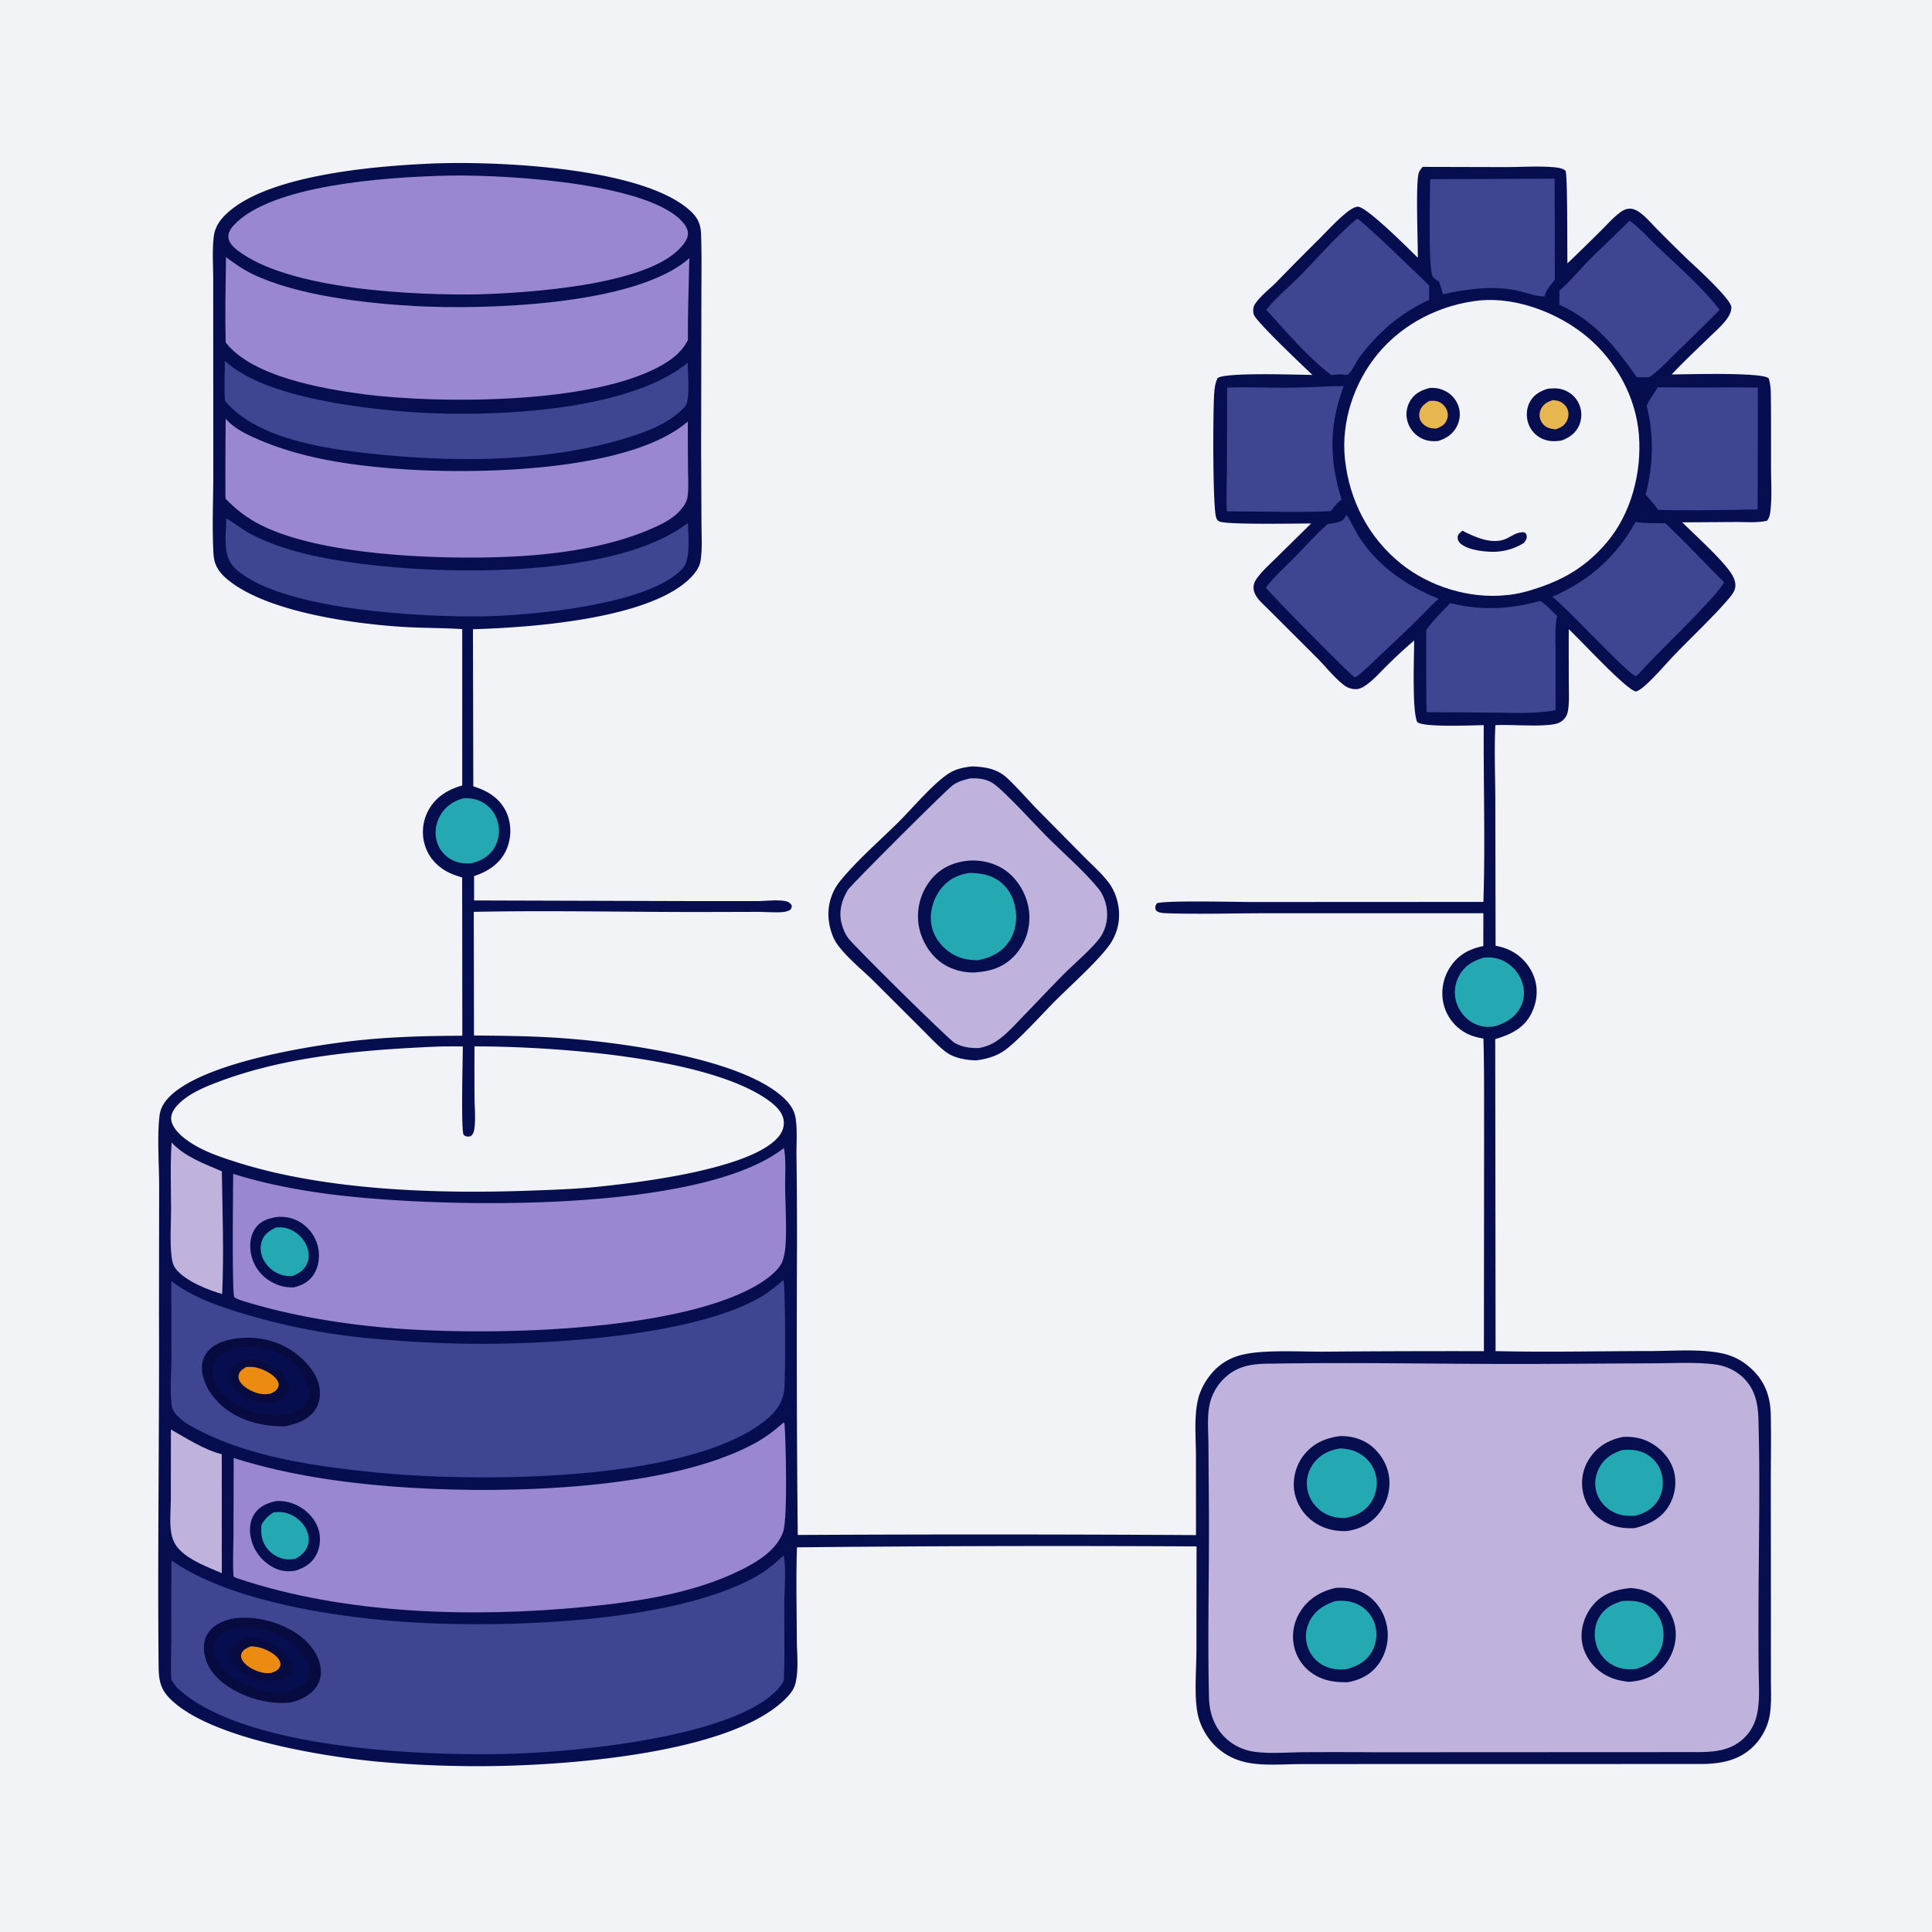
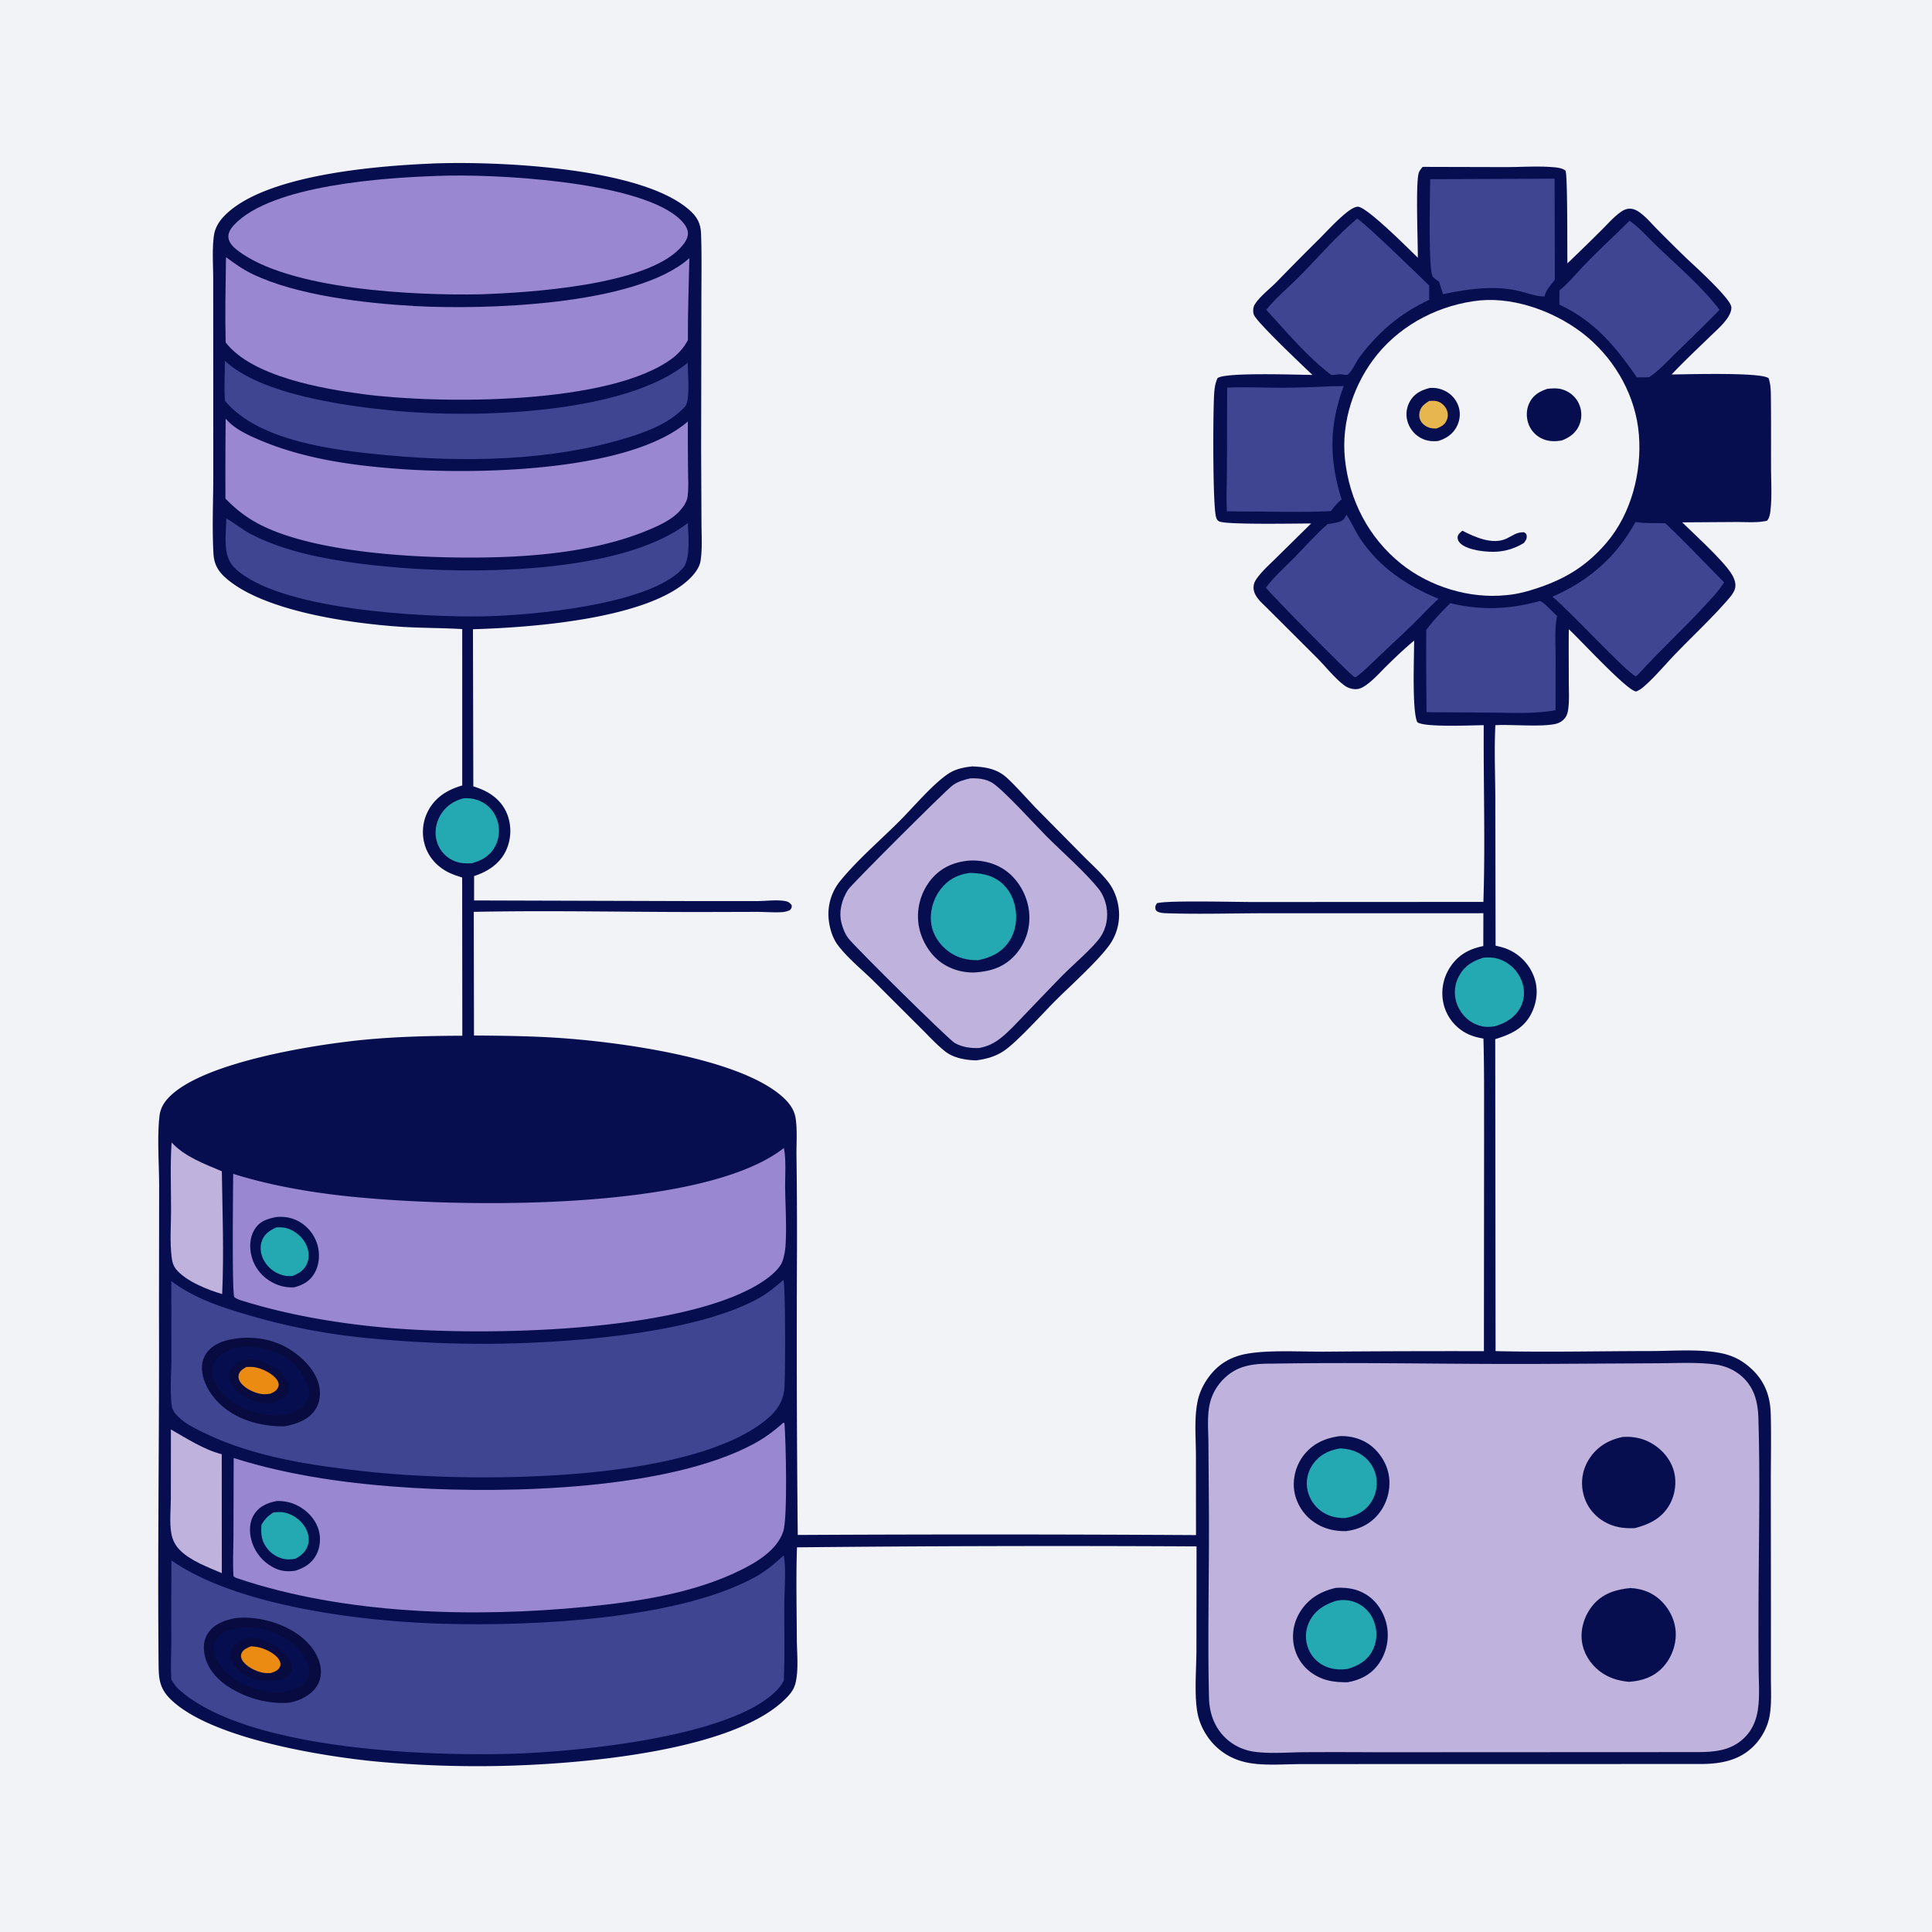
<svg xmlns="http://www.w3.org/2000/svg" version="1.1" style="display: block;" viewBox="0 0 2048 2048" width="1024" height="1024">
  <path transform="translate(0,0)" fill="rgb(242,243,247)" d="M 0 0 L 2048 0 L 2048 2048 L 0 2048 L 0 0 z" />
  <path transform="translate(0,0)" fill="rgb(7,14,80)" d="M 1030.71 812.437 C 1042.49 812.853 1053.85 814.363 1063.71 821.537 C 1071.89 827.494 1090.8 849.181 1099.12 857.605 L 1148.49 907.571 C 1157.31 916.497 1167.66 925.562 1175.22 935.561 C 1180.59 942.674 1184.02 951.424 1185.47 960.196 A 55.282 55.282 0 0 1 1175.22 1002.88 C 1161.9 1020.73 1134.68 1044.83 1118.19 1061.38 C 1105.28 1074.34 1078.5 1104.12 1064.73 1113.59 C 1055.56 1119.9 1045.81 1122.6 1034.91 1124.02 C 1023.93 1123.87 1010.82 1121.55 1002.03 1114.64 C 992.812 1107.39 984.488 1098.15 976.149 1089.92 L 927.055 1040.93 C 914.395 1028.29 898.13 1015.54 887.653 1001.15 C 882.442 993.987 879.47 983.937 878.505 975.205 A 55.647 55.647 0 0 1 890.6 933.907 C 908.922 911.456 932.404 891.394 952.953 870.913 C 967.659 856.255 988.406 831.526 1004.86 820.443 C 1012.69 815.166 1021.51 813.331 1030.71 812.437 z" />
  <path transform="translate(0,0)" fill="rgb(191,178,221)" d="M 1028.32 825.142 C 1036.41 824.709 1045.27 825.571 1052.22 830.072 C 1064.21 837.825 1096.86 873.965 1109.09 886.25 C 1126.2 903.425 1149.77 923.828 1164.6 942.215 C 1168.63 947.212 1171.49 954.266 1172.75 960.519 C 1175.04 971.895 1172.97 983.786 1166.43 993.395 C 1158.96 1004.38 1137.08 1023.05 1126.32 1033.96 C 1112.59 1047.89 1099.22 1062.17 1085.62 1076.24 C 1077.61 1084.52 1069.42 1093.78 1060.27 1100.81 C 1053.14 1106.3 1046.72 1109.24 1037.86 1110.96 C 1028.52 1111.18 1020.22 1110.15 1011.93 1105.54 C 1005.88 1102.17 906.964 1004.56 899.439 994.818 C 895.72 990.002 893.287 983.809 891.874 977.933 C 888.997 965.97 892.446 953.438 898.889 943.229 C 902.329 937.778 1001.88 838.376 1009.78 832.525 C 1015.31 828.429 1021.74 826.667 1028.32 825.142 z" />
  <path transform="translate(0,0)" fill="rgb(7,14,80)" d="M 1026.09 912.388 C 1041.1 911.17 1056.88 915.203 1068.61 924.805 C 1081.05 934.985 1089.35 950.898 1090.9 966.849 A 59.368 59.368 0 0 1 1077.5 1010.75 C 1066.81 1023.48 1053.38 1029 1037.25 1030.48 C 1036.9 1030.53 1036.56 1030.59 1036.22 1030.62 C 1022.28 1032.04 1006.83 1027.63 995.909 1018.98 C 983.499 1009.16 975.065 993.199 973.416 977.495 A 61.88 61.88 0 0 1 986.502 932.906 C 996.776 920.202 1010.15 914.088 1026.09 912.388 z" />
  <path transform="translate(0,0)" fill="rgb(36,169,179)" d="M 1027.61 925.347 C 1037.96 925.458 1047.92 926.773 1056.91 932.368 C 1067.21 938.78 1073.59 949.208 1076.04 960.971 C 1078.64 973.441 1076.92 987.102 1069.79 997.827 C 1061.86 1009.74 1050.06 1015.33 1036.43 1017.89 C 1025.08 1017.8 1015.27 1015.65 1005.87 1008.84 C 996.196 1001.83 989.018 991.454 987.203 979.519 C 985.272 966.823 989.093 953.173 996.791 942.973 C 1004.67 932.529 1014.83 927.165 1027.61 925.347 z" />
  <path transform="translate(0,0)" fill="rgb(7,14,80)" d="M 456.515 173.435 C 456.937 173.406 457.359 173.367 457.782 173.35 C 523.906 170.644 680.581 176.726 731.576 223.359 C 739.603 230.7 742.766 237.43 743.154 248.215 C 744.032 272.589 743.467 297.167 743.489 321.562 L 743.226 476.755 L 743.588 554.04 C 743.617 567.282 744.691 581.983 742.515 595.03 C 741.517 601.01 737.164 607.033 733.112 611.34 C 690.422 656.726 559.936 665.298 501.352 667.015 L 501.735 833.505 C 504.653 834.504 507.579 835.514 510.423 836.711 C 522.866 841.951 532.968 850.755 537.848 863.613 A 49.262 49.262 0 0 1 536.169 902.109 C 529.338 916.088 516.816 923.976 502.575 928.673 L 502.536 954.513 L 736.27 955.19 L 802.962 955.189 C 812.134 955.121 822.216 953.68 831.266 955.005 C 835.051 955.559 837.006 956.543 839.251 959.635 C 839.25 962.381 839.227 962.42 837.539 964.587 C 834.22 966.301 831.362 966.81 827.627 966.982 C 819.507 967.354 811.217 966.656 803.08 966.607 L 754.17 966.742 C 670.259 967.017 586.074 964.905 502.206 966.602 L 502.447 1097.68 C 535.517 1097.91 568.547 1098.32 601.535 1100.9 C 660.484 1105.52 787.47 1122.17 831.486 1164.54 C 837.521 1170.35 842.084 1176.96 843.394 1185.41 C 845.331 1197.9 844.146 1212.45 844.298 1225.13 A 6144.98 6144.98 0 0 1 844.851 1322.29 A 20617.8 20617.8 0 0 0 845.654 1627.12 A 37527.7 37527.7 0 0 1 1267.82 1627.26 L 1267.74 1543.27 C 1267.73 1524.09 1265.5 1501.63 1270.09 1482.92 C 1272.9 1471.49 1279.78 1460.11 1288.09 1451.85 C 1297.28 1442.7 1308.29 1437.58 1320.97 1435.18 C 1344.32 1430.78 1379.19 1432.97 1404 1432.81 A 16465.5 16465.5 0 0 1 1573 1432.3 L 1573.2 1201.5 C 1573.1 1168.01 1573.47 1134.43 1572.49 1100.95 C 1564.94 1099.58 1558.26 1097.84 1551.67 1093.73 A 47.5 47.5 0 0 1 1530.04 1063.29 A 50.23 50.23 0 0 1 1537.28 1025.1 C 1545.94 1012.01 1557.42 1005.92 1572.36 1002.85 L 1572.44 968.047 L 1342.59 968.087 C 1307.57 968.067 1272.12 969.253 1237.14 968.09 C 1233.87 967.981 1229.92 967.871 1226.99 966.302 C 1225.71 965.618 1225 964.708 1224.79 963.19 C 1224.43 960.667 1225.13 959.434 1226.43 957.485 C 1236.05 954.247 1310.57 956.19 1328.09 956.176 L 1572.45 956.053 C 1574.52 894.06 1572.43 830.862 1572.82 768.724 C 1561.7 768.728 1509.03 771.34 1502.35 765.439 C 1496.66 753.346 1499.06 696.375 1499.04 679.064 C 1488.8 687.581 1479.19 696.723 1469.71 706.066 C 1462.84 712.837 1456.03 720.646 1448.15 726.19 C 1444.91 728.47 1441.47 730.452 1437.42 730.546 C 1433.78 730.63 1429.25 729.41 1426.23 727.356 C 1416.46 720.698 1405.28 706.737 1396.8 698.111 L 1343.16 644.555 C 1337.07 638.525 1328.4 631.565 1328.83 622.12 C 1329.02 617.963 1330.87 614.968 1333.35 611.713 C 1339.01 604.294 1346.41 597.756 1353.02 591.185 L 1389.86 554.92 C 1375.05 554.864 1301.68 556.372 1292.81 552.863 C 1290.66 552.017 1289.95 550.71 1289.21 548.621 C 1285.34 537.711 1285.74 432.234 1287.19 415.521 C 1287.63 410.38 1288.43 405.51 1290.67 400.808 C 1298.74 394.453 1374.98 397.306 1391.27 397.436 C 1381.55 388.265 1333.19 342.475 1329.32 333.961 C 1328.01 331.097 1328.21 326.083 1329.73 323.414 C 1334.57 314.876 1346.39 305.944 1353.34 298.819 A 2975.33 2975.33 0 0 1 1397.96 253.755 C 1406.61 245.073 1415.14 235.696 1424.46 227.748 C 1428.17 224.581 1434.14 219.631 1439.08 219.124 C 1448 218.207 1494.19 264.707 1502.95 273.223 C 1503.07 255.826 1500.59 196.277 1503.79 183.797 C 1504.45 181.229 1506.41 178.952 1508.01 176.902 L 1597.13 177.131 C 1613.02 177.075 1629.67 175.898 1645.49 177.138 C 1649.68 177.466 1656.23 177.973 1659.41 180.921 C 1661.86 183.198 1661.24 267.217 1661.53 279.162 A 2084.28 2084.28 0 0 0 1698.05 243.518 C 1704.49 237.166 1711.09 229.488 1718.56 224.367 C 1721.21 222.55 1724.17 221.25 1727.43 221.205 C 1730.88 221.157 1734.01 222.468 1736.86 224.326 C 1744.19 229.1 1750.69 237.027 1756.86 243.228 A 1961.14 1961.14 0 0 0 1788.2 274.251 C 1796.44 281.956 1834.28 316.24 1835.27 325.318 C 1835.77 329.907 1832.73 335.157 1830.13 338.67 C 1825.03 345.572 1817.86 351.679 1811.72 357.67 C 1798.42 370.657 1784.73 383.355 1772.03 396.932 C 1785.5 396.961 1867.75 394.221 1874.82 401.022 C 1876.73 406.677 1877.09 412.404 1877.17 418.321 C 1877.52 443.955 1877.32 469.628 1877.37 495.266 C 1877.39 509.874 1878.43 525.386 1876.9 539.874 C 1876.46 544.019 1875.95 548.984 1872.99 552.037 C 1862.64 554.42 1850.4 553.276 1839.75 553.353 L 1783.27 553.724 C 1796.32 566.751 1829.59 596.527 1836.93 610.864 C 1839.17 615.232 1840.56 620.29 1838.8 625.059 C 1837.46 628.684 1834.61 632.226 1832.11 635.129 C 1815.66 654.215 1795.16 673.455 1777.41 691.724 C 1766.01 703.46 1754.96 716.965 1742.74 727.675 C 1740.12 729.978 1737.7 731.593 1734.5 732.985 C 1725.54 733.206 1674.08 676.97 1663 667.024 C 1662.77 685.793 1662.99 704.589 1662.98 723.361 C 1662.98 733.055 1663.74 743.545 1662.15 753.123 C 1661.56 756.723 1660.41 759.692 1657.88 762.364 A 17.23 17.23 0 0 1 1649.46 767.243 C 1634.3 770.895 1602.71 767.758 1585.17 768.718 C 1583.8 795.112 1585.08 822.233 1585.1 848.706 L 1585.39 1002.46 C 1589.93 1003.49 1594.39 1004.54 1598.66 1006.44 A 50.879 50.879 0 0 1 1626.11 1035.45 C 1630.87 1048.37 1629.4 1062.22 1623.26 1074.41 C 1615.17 1090.45 1601.15 1096.55 1585 1101.55 L 1585.38 1432.22 C 1639.79 1433.56 1694.56 1432.2 1749 1432.18 C 1772.75 1432.17 1802.15 1429.65 1825.27 1434.59 C 1837.89 1437.29 1847.67 1442.63 1857.03 1451.43 C 1871.02 1464.6 1876.6 1480.31 1877.07 1499.21 C 1877.68 1523.48 1877.14 1547.87 1877.13 1572.16 L 1877.26 1703.86 L 1877.23 1777.47 C 1877.18 1790.95 1878.21 1805.67 1875.86 1818.95 C 1873.83 1830.41 1867.71 1841.91 1859.64 1850.25 C 1844.33 1866.09 1824.68 1869.74 1803.53 1869.92 L 1472.63 1869.97 L 1379.04 1870.02 C 1362 1870.07 1342.85 1871.7 1326.03 1869.11 C 1311.32 1866.85 1298.38 1860.81 1287.8 1850.25 C 1279.25 1841.71 1272.66 1830.2 1269.93 1818.4 C 1265.6 1799.72 1268.17 1770.12 1268.27 1750.5 L 1268.39 1639.25 A 27227 27227 0 0 0 844.833 1640.24 C 843.734 1672.34 844.515 1704.78 844.655 1736.91 C 844.72 1751.77 846.729 1769.08 843.433 1783.5 C 841.847 1790.45 838.474 1794.83 833.61 1799.83 C 777.183 1857.93 607.567 1870.43 529.365 1871.98 A 1166.55 1166.55 0 0 1 399.188 1867.33 C 341.159 1861.71 223.54 1842.89 180.987 1801.42 C 169.256 1789.98 168.255 1780.1 168.11 1764.55 C 166.957 1640.34 169.004 1516.09 168.538 1391.89 L 168.711 1256.69 C 168.635 1233.92 166.441 1204.66 169.111 1182.69 C 170.094 1174.6 173.992 1168.28 179.672 1162.58 C 216.806 1125.26 335.925 1106.9 387.573 1102.04 C 421.7 1098.83 455.827 1098.05 490.078 1097.92 L 489.915 930.185 C 484.303 928.483 478.482 926.522 473.345 923.664 C 462.02 917.363 453.523 907.378 450.057 894.799 A 48.266 48.266 0 0 1 454.625 858.062 C 462.523 844.251 475.205 836.909 489.99 832.622 L 489.976 666.872 C 467.766 665.491 445.467 665.838 423.239 664.286 C 370.554 660.61 279.413 647.902 239.364 612.711 C 231.255 605.586 226.932 598.033 226.299 587.162 C 224.755 560.659 225.955 533.33 226.098 506.767 L 226.052 384.22 L 226.008 296.156 C 226.012 281.353 224.761 265.06 226.655 250.434 C 227.688 242.453 231.433 235.665 236.881 229.828 C 278.452 185.298 398.24 175.991 456.515 173.435 z" />
  <path transform="translate(0,0)" fill="rgb(36,169,179)" d="M 491.737 846.19 C 498.242 845.954 504.189 846.806 510.091 849.7 A 33.707 33.707 0 0 1 527.335 870.205 A 35.293 35.293 0 0 1 524.449 897.905 C 518.958 907.563 510.452 912.309 500.023 915.095 C 492.163 915.488 485.537 915.067 478.426 911.155 A 31.976 31.976 0 0 1 462.766 890.896 C 460.423 881.597 462.252 871.657 467.231 863.523 C 472.861 854.326 481.386 848.734 491.737 846.19 z" />
  <path transform="translate(0,0)" fill="rgb(36,169,179)" d="M 1572.83 1015.14 C 1579.85 1014.63 1585.8 1015.07 1592.3 1017.95 A 39.54 39.54 0 0 1 1613.4 1040.79 C 1616.56 1049.76 1616.2 1059.5 1611.68 1067.94 C 1605.91 1078.75 1596.2 1084.36 1584.87 1087.83 C 1577.73 1089.08 1571.63 1088.79 1564.85 1085.98 C 1555.26 1082.01 1547.87 1073.8 1544.36 1064.09 A 36.057 36.057 0 0 1 1546.48 1034.88 C 1552.24 1023.91 1561.37 1018.53 1572.83 1015.14 z" />
  <path transform="translate(0,0)" fill="rgb(191,178,221)" d="M 181.166 1515.29 C 197.796 1524.75 216.342 1536.82 235.071 1541.55 L 235.134 1667.61 C 220.463 1661.29 201.979 1654.58 190.636 1643.13 C 185.88 1638.33 182.965 1632.64 181.706 1626.01 C 179.5 1614.4 181.042 1600.84 181.081 1588.97 L 181.166 1515.29 z" />
  <path transform="translate(0,0)" fill="rgb(191,178,221)" d="M 181.91 1211.04 C 195.855 1226.22 216.644 1233.72 235.155 1241.6 C 235.81 1284.71 237.458 1328.71 235.517 1371.77 C 220.377 1367.37 197.364 1358.27 186.937 1345.81 C 183.504 1341.71 182.488 1337.16 181.864 1331.93 C 179.972 1316.09 181.315 1298.58 181.324 1282.58 C 181.337 1258.9 180.314 1234.63 181.91 1211.04 z" />
  <path transform="translate(0,0)" fill="rgb(64,69,146)" d="M 1727.37 233.969 C 1737.59 241.033 1747.22 252.102 1756.24 260.756 C 1777.98 281.616 1804.84 304.563 1822.8 328.452 A 2433.96 2433.96 0 0 1 1778.03 372.655 C 1768.63 381.803 1759.05 392.527 1748.17 399.883 L 1735.11 400 C 1712.28 366.945 1690.28 340.381 1652.99 322.895 L 1653.08 307.939 C 1663.74 299.185 1672.82 287.696 1682.52 277.829 C 1697.16 262.934 1712.61 248.775 1727.37 233.969 z" />
-   <path transform="translate(0,0)" fill="rgb(64,69,146)" d="M 1757.34 410.588 C 1792.69 411.048 1828.06 410.466 1863.42 410.815 L 1863.17 539.986 L 1843.75 540.329 C 1815.12 540.844 1786.31 541.371 1757.69 540.443 C 1753.9 534.718 1748.91 529.523 1744.45 524.301 C 1752.56 494.306 1753.37 460.26 1745.56 430.153 C 1748.5 423.334 1753.4 416.91 1757.34 410.588 z" />
  <path transform="translate(0,0)" fill="rgb(64,69,146)" d="M 1438.6 231.775 C 1443.44 233.052 1506.83 294.678 1514.98 302.669 L 1515 317.778 C 1484.23 332.241 1462.4 350.905 1441.68 377.853 C 1437.39 383.434 1434.07 392.537 1428.92 396.949 C 1427.65 398.037 1422.62 396.876 1420.8 396.649 L 1411.4 397.624 C 1386.14 378.538 1363.69 351.773 1342.31 328.41 C 1352.26 315.757 1366.28 304.383 1377.65 292.819 C 1397.48 272.659 1416.94 249.895 1438.6 231.775 z" />
  <path transform="translate(0,0)" fill="rgb(64,69,146)" d="M 1427.3 545.666 C 1432.79 553.747 1436.48 562.971 1441.95 571.115 C 1462.52 601.78 1491.28 620.927 1524.86 634.74 C 1515.88 642.914 1507.64 651.927 1498.99 660.449 C 1487.17 672.091 1474.88 683.328 1462.84 694.736 C 1454.65 702.484 1446.63 710.881 1437.54 717.562 L 1435.64 717.699 C 1430.61 714.731 1345.65 628.544 1341.93 622.949 C 1350.6 611.216 1362.53 600.823 1372.74 590.376 C 1384.17 578.685 1395.02 566.314 1407.35 555.565 C 1411.59 554.874 1416.37 554.428 1420.4 552.944 C 1424.36 551.487 1425.54 549.197 1427.3 545.666 z" />
  <path transform="translate(0,0)" fill="rgb(64,69,146)" d="M 1410.51 409.476 L 1424.45 409.288 C 1408.79 450.62 1408.98 487.449 1422.15 529.421 C 1417.57 533.177 1414.31 537.06 1410.79 541.756 C 1381.61 543.247 1351.97 542.279 1322.75 542.218 L 1300.54 542.008 C 1299.77 527.116 1300.56 511.811 1300.62 496.878 L 1300.86 410.876 C 1320.66 410.169 1340.64 411.024 1360.46 411.026 A 1102.6 1102.6 0 0 0 1410.51 409.476 z" />
  <path transform="translate(0,0)" fill="rgb(64,69,146)" d="M 1632.33 637.132 C 1636.26 637.827 1646.73 649.647 1650.63 652.972 C 1647.81 665.983 1649 680.637 1648.99 693.946 L 1648.96 752.821 C 1627.58 756.815 1604.51 755.655 1582.85 755.392 L 1525.75 755.039 L 1512.24 754.909 A 4676.29 4676.29 0 0 1 1511.91 667.849 C 1519.22 657.627 1528.54 648.344 1537.32 639.364 C 1570.34 647.302 1599.77 646.009 1632.33 637.132 z" />
  <path transform="translate(0,0)" fill="rgb(64,69,146)" d="M 1733.75 553.314 C 1743.7 555.028 1755.1 554.368 1765.29 554.676 C 1786.75 574.9 1806.81 596.362 1827.55 617.31 C 1821.75 626.901 1813.06 635.599 1805.47 643.854 C 1783.18 668.118 1758.8 690.276 1736.71 714.775 C 1735.86 715.558 1734.89 716.199 1733.96 716.881 C 1724.09 712.917 1661.79 645.163 1645.55 632.532 C 1684.31 615.827 1713.18 590.501 1733.75 553.314 z" />
  <path transform="translate(0,0)" fill="rgb(64,69,146)" d="M 1628.69 189.521 A 1469.54 1469.54 0 0 1 1647.95 189.379 L 1648.19 296.297 C 1644.48 301.931 1639.98 305.575 1637.85 312.234 L 1637.25 314.172 C 1628.68 314.54 1616.59 309.784 1607.98 307.982 C 1584.82 303.137 1563.25 305.64 1540.24 309.679 L 1529.66 311.892 L 1525.53 298.662 C 1523.27 297.092 1520.99 295.576 1519.05 293.605 C 1513.69 288.156 1516.05 201.848 1516.03 189.929 L 1628.69 189.521 z" />
  <path transform="translate(0,0)" fill="rgb(64,69,146)" d="M 238.377 382.465 C 277.094 418.766 368.276 430.706 419.485 435.546 C 502.096 443.354 662.187 439.696 729.037 384.505 C 728.938 395.608 731.769 421.745 726.791 430.25 C 724.207 433.248 721.133 436.113 718.073 438.629 C 702.432 451.49 682.613 458.621 663.475 464.446 C 583.111 488.907 491.981 490.206 409.036 482.442 C 355.74 477.454 274.39 468.175 238.504 424.936 C 237.347 411.076 238.473 396.431 238.377 382.465 z" />
  <path transform="translate(0,0)" fill="rgb(64,69,146)" d="M 239.926 549.544 C 248.877 554.7 256.769 561.388 266.11 566.255 C 300.942 584.404 343.229 592.481 381.877 597.516 C 474.227 609.547 653.312 612.839 729.207 554.353 C 729.425 568.321 731.992 587.311 725.666 600.014 C 724.776 601.213 723.911 602.353 722.879 603.435 C 686.733 641.347 562.278 652.464 512.495 653.342 C 450.793 654.43 293.82 647.185 248.164 601.398 C 235.548 588.745 239.717 566.217 239.926 549.544 z" />
  <path transform="translate(0,0)" fill="rgb(153,135,210)" d="M 239.214 443.836 C 239.457 444.1 239.696 444.368 239.943 444.628 L 241.187 445.918 C 249.933 455.132 262.742 461.101 274.266 466.046 C 321.179 486.181 372.359 493.35 422.919 497.069 C 501.661 502.862 666.341 501.005 729.148 446.823 A 3658.13 3658.13 0 0 0 729.353 497.834 C 729.406 507.322 730.132 517.593 728.778 526.984 C 728.334 530.063 726.789 532.863 725.351 535.579 C 723.123 538.566 720.764 541.632 718.024 544.176 C 709.339 552.24 697.861 557.402 687.059 561.916 C 623.188 588.611 542.785 592.21 474.39 590.791 C 417.137 589.603 330.156 582.806 278.215 557.397 C 263.057 549.982 250.656 540.654 238.99 528.51 A 6056.62 6056.62 0 0 1 239.214 443.836 z" />
  <path transform="translate(0,0)" fill="rgb(153,135,210)" d="M 239.568 272.594 C 248.612 279.263 257.238 285.482 267.43 290.411 C 314.688 313.269 386.938 321.451 438.939 324.393 C 510.931 328.465 673.736 324.484 730.746 273.675 C 730.137 302.706 729.034 331.607 729.185 360.654 L 725.532 366.661 C 722.051 371.327 718.392 375.431 713.778 378.996 C 647.946 429.867 464.248 428.292 385.234 417.862 C 341.436 412.081 267.021 399.167 239.205 362.96 C 238.484 332.903 239.13 302.661 239.568 272.594 z" />
  <path transform="translate(0,0)" fill="rgb(153,135,210)" d="M 464.586 186.451 C 522.978 184.084 671.686 191.846 717.72 229.746 C 722.677 233.826 728.929 240.116 729.249 246.974 C 729.538 253.177 724.69 259.132 720.678 263.354 C 683.304 302.698 560.221 310.308 508.539 312.007 C 440.877 313.267 305.72 307.573 251.186 264.954 C 246.938 261.634 242.448 257.015 242.088 251.316 C 241.782 246.486 244.783 242.005 247.926 238.626 C 287.775 195.794 409.216 188.248 464.586 186.451 z" />
  <path transform="translate(0,0)" fill="rgb(153,135,210)" d="M 830.685 1507.89 L 831.605 1509.06 C 833.023 1526.88 835.046 1608.98 830.284 1623.35 C 823.694 1643.22 802.413 1655.88 784.763 1664.58 C 734.884 1689.15 675.91 1697.85 621.134 1703.25 C 502.282 1714.97 365.483 1711.55 251.461 1673.03 C 249.641 1672.45 249.001 1672.06 247.535 1670.94 C 246.537 1656.58 247.433 1641.87 247.484 1627.47 L 247.718 1545.53 C 308.164 1564.81 374.199 1573.42 437.365 1577.2 C 539.69 1583.31 708.953 1579.35 799.589 1530.22 C 811.091 1523.98 820.914 1516.56 830.685 1507.89 z" />
  <path transform="translate(0,0)" fill="rgb(7,14,80)" d="M 293.005 1591.18 A 44.366 44.366 0 0 1 313.946 1595.28 C 324.453 1600.2 333.482 1609.17 337.286 1620.25 C 340.387 1629.29 339.654 1639.88 335.157 1648.34 C 330.267 1657.54 322.473 1662.03 312.853 1665.06 C 302.874 1666.41 295.24 1665.18 286.571 1659.68 A 46.112 46.112 0 0 1 266.076 1630.86 C 264.121 1622.15 264.619 1612.68 269.583 1605.03 C 275.055 1596.6 283.564 1593.21 293.005 1591.18 z" />
  <path transform="translate(0,0)" fill="rgb(36,169,179)" d="M 290.065 1603.16 C 294.085 1602.84 298.044 1602.53 302.014 1603.43 C 310.433 1605.35 318.481 1611.02 323.072 1618.34 C 326.623 1624 328.438 1630.92 326.538 1637.5 C 324.479 1644.62 319.392 1648.9 313.141 1652.35 C 310.822 1652.78 308.352 1653.04 305.994 1653.04 C 297.901 1653.01 289.683 1648.93 284.419 1642.88 C 277.195 1634.56 276.425 1626.81 277.135 1616.41 C 280.712 1610.21 283.971 1606.94 290.065 1603.16 z" />
  <path transform="translate(0,0)" fill="rgb(242,243,247)" d="M 1569.31 318.401 C 1608.47 314.932 1653.11 332.33 1682.76 357.378 C 1713.39 383.255 1734.18 420.963 1737.33 461.053 C 1740.46 500.927 1729.12 544.735 1702.88 575.424 C 1682.68 599.038 1660.92 612.738 1631.73 622.739 C 1620.24 626.674 1608.4 630.001 1596.24 630.919 C 1557.68 634.908 1515.41 621.861 1485.25 597.644 C 1450.78 569.967 1430.29 530.395 1425.69 486.495 C 1421.57 447.161 1435.19 406.122 1460.04 375.675 C 1486.85 342.832 1527.44 322.546 1569.31 318.401 z" />
  <path transform="translate(0,0)" fill="rgb(7,14,80)" d="M 1550.17 562.549 C 1563.38 569.359 1582.32 577.915 1597.09 570.871 C 1604.03 567.564 1607.38 564.082 1615.54 564.192 C 1617.37 565.357 1618.22 565.813 1618.37 568.255 C 1618.58 571.631 1617.17 573.031 1615.38 575.546 C 1606.9 580.794 1597.93 583.814 1588.03 584.714 C 1577.31 585.687 1555.91 583.623 1547.95 575.905 C 1546.07 574.085 1545.01 572.092 1545.13 569.405 C 1545.27 566.436 1548.13 564.349 1550.17 562.549 z" />
  <path transform="translate(0,0)" fill="rgb(7,14,80)" d="M 1515.88 411.201 C 1521.52 410.976 1526.31 411.759 1531.44 414.216 A 28.283 28.283 0 0 1 1546.18 431.095 C 1548.52 438.465 1547.51 446.404 1543.7 453.101 C 1539.4 460.683 1532.54 465.057 1524.35 467.488 C 1518.29 468.035 1512.65 467.537 1507.14 464.792 A 29.229 29.229 0 0 1 1492.24 447.465 A 27.494 27.494 0 0 1 1494.59 425.41 C 1499.5 416.89 1506.8 413.527 1515.88 411.201 z" />
  <path transform="translate(0,0)" fill="rgb(232,182,78)" d="M 1515.08 425.011 C 1517.96 424.887 1521.09 424.667 1523.89 425.521 C 1528.12 426.811 1531.75 430.276 1533.53 434.283 A 13.797 13.797 0 0 1 1533.49 445.576 C 1531.26 450.614 1527.64 452.226 1522.77 454.244 C 1520.87 454.208 1518.89 454.195 1517.02 453.844 C 1513.1 453.109 1509.1 450.677 1506.79 447.417 C 1504.49 444.175 1504 440.434 1504.89 436.598 C 1506.2 430.905 1510.38 427.919 1515.08 425.011 z" />
  <path transform="translate(0,0)" fill="rgb(7,14,80)" d="M 1640.34 412.168 C 1646.37 411.595 1651.7 411.177 1657.54 413.288 C 1664.95 415.963 1670.96 421.434 1674.02 428.725 A 28.086 28.086 0 0 1 1673.9 450.99 C 1670.25 459.195 1663.63 463.839 1655.48 466.92 C 1648.31 468.137 1641.31 468.113 1634.6 464.955 A 27.677 27.677 0 0 1 1620.22 449.206 C 1617.68 442.107 1617.92 433.942 1621.22 427.123 C 1625.21 418.858 1631.94 414.967 1640.34 412.168 z" />
-   <path transform="translate(0,0)" fill="rgb(232,182,78)" d="M 1646.15 424.149 C 1648.65 424.351 1651.01 424.635 1653.36 425.589 A 15.288 15.288 0 0 1 1661.69 434.073 C 1663.22 438.02 1662.78 442.651 1660.8 446.361 C 1658.08 451.478 1654.2 453.463 1648.87 455.147 C 1645.99 454.907 1643.05 454.346 1640.39 453.134 C 1636.74 451.466 1633.97 448.162 1632.76 444.365 C 1631.54 440.551 1631.97 436.591 1633.84 433.057 C 1636.57 427.919 1640.81 425.787 1646.15 424.149 z" />
-   <path transform="translate(0,0)" fill="rgb(242,243,247)" d="M 463.586 1109.43 C 472.58 1109.13 481.616 1109.26 490.617 1109.23 C 490.626 1120.28 488.502 1198.14 491.438 1202.8 C 492.12 1203.88 493.828 1204.59 495.039 1204.75 C 496.585 1204.95 498.591 1204.83 499.765 1203.73 C 502.071 1201.57 502.654 1198.29 503.011 1195.28 C 504.213 1185.1 503.123 1173.84 503.015 1163.53 A 5429.04 5429.04 0 0 1 502.985 1109.22 C 582.062 1109.13 752.862 1119.73 816.546 1167.89 C 823.136 1172.87 829.779 1179.55 830.754 1188.16 C 831.446 1194.28 829.312 1200 825.482 1204.72 C 797.953 1238.65 681.367 1252.99 640.144 1257.33 L 638.717 1257.49 C 613.651 1260.34 588.167 1261.17 562.967 1262.09 C 463.712 1265.72 344.581 1262.06 249.467 1231.54 C 230.341 1225.41 210.363 1218.63 194.556 1205.82 C 188.874 1201.21 181.884 1193.89 181.456 1186.14 C 181.15 1180.6 184.43 1175.52 188.051 1171.62 C 199.484 1159.31 217.453 1152.05 232.838 1146.3 C 305.608 1119.12 386.619 1112.78 463.586 1109.43 z" />
  <path transform="translate(0,0)" fill="rgb(153,135,210)" d="M 830.95 1216.93 C 833.518 1229.95 832.103 1246.05 832.288 1259.42 C 832.568 1279.62 834.015 1300.74 832.65 1320.86 A 67.449 67.449 0 0 1 829.778 1336.03 C 825.835 1348.31 807.121 1360.01 796.179 1365.77 C 704.621 1413.96 498.708 1416.94 395.365 1406.1 C 348.35 1401.17 300.654 1392.58 255.505 1378.43 C 253.044 1377.49 250.455 1376.7 248.428 1374.95 C 245.736 1372.64 247.138 1256.11 247.187 1244.29 C 282.144 1255.36 320.227 1262.38 356.62 1266.76 C 469.474 1280.32 742.384 1286.51 830.95 1216.93 z" />
  <path transform="translate(0,0)" fill="rgb(7,14,80)" d="M 292.411 1290.17 C 300.636 1289.3 308.564 1290.45 315.951 1294.33 A 41.786 41.786 0 0 1 336.73 1320.45 C 339.353 1330.28 338.313 1341.76 332.866 1350.49 C 327.828 1358.56 320.722 1362.32 311.763 1364.62 C 302.567 1365.06 294.226 1362.88 286.368 1358.05 C 276.383 1351.91 269.177 1342.35 266.481 1330.9 C 264.287 1321.59 264.829 1311.1 270.11 1302.88 C 275.564 1294.38 283.167 1292.14 292.411 1290.17 z" />
  <path transform="translate(0,0)" fill="rgb(36,169,179)" d="M 292.994 1301.1 C 298.003 1300.89 302.213 1301.08 306.905 1303.01 C 314.999 1306.34 321.942 1312.89 325.239 1321.05 C 327.628 1326.97 328.05 1333.64 325.429 1339.56 C 322.294 1346.64 316.887 1349.83 310.003 1352.65 C 306.15 1352.83 302.714 1352.69 298.993 1351.55 A 32.61 32.61 0 0 1 279.425 1335.45 C 276.321 1329.45 275.295 1322.23 277.511 1315.76 C 280.194 1307.92 285.816 1304.4 292.994 1301.1 z" />
  <path transform="translate(0,0)" fill="rgb(64,69,146)" d="M 830.736 1648.83 C 833.521 1662.63 831.462 1685.05 831.379 1699.64 C 831.226 1726.94 832.045 1754.43 830.829 1781.7 C 828.905 1784.83 826.972 1787.9 824.47 1790.61 C 777.604 1841.47 611.664 1856.84 544.358 1858.98 C 451.845 1861.93 257.603 1854.69 188.028 1789.33 C 185.628 1786.57 183.663 1783.64 181.648 1780.59 C 180.784 1765.99 181.615 1750.91 181.611 1736.26 A 6479.55 6479.55 0 0 1 181.775 1654.13 C 247.995 1700.4 371.01 1716.81 450.499 1720.5 C 547.226 1724.99 716.364 1719.15 801.917 1670.92 C 812.734 1664.82 821.623 1657.14 830.736 1648.83 z" />
  <path transform="translate(0,0)" fill="rgb(8,11,63)" d="M 249.69 1715.27 C 270.412 1713.12 293.15 1718.58 310.962 1729.3 C 323.966 1737.13 335.968 1749.68 339.343 1764.88 C 341.078 1772.69 340.209 1780.77 335.759 1787.54 C 329.393 1797.23 318.222 1802.55 307.235 1804.86 C 285.865 1806.66 264.416 1801.13 245.922 1790.39 C 232.702 1782.71 220.878 1771.1 217.225 1755.77 C 215.254 1747.51 215.535 1738.61 220.366 1731.36 C 227.096 1721.25 238.327 1717.3 249.69 1715.27 z" />
  <path transform="translate(0,0)" fill="rgb(7,14,80)" d="M 256.928 1725.34 C 269.134 1724.04 281.541 1726.47 292.661 1731.55 C 306.464 1737.87 321.792 1749.84 326.798 1764.7 C 328.476 1769.68 328.607 1775.14 325.929 1779.8 C 320.639 1789.01 309.242 1791.73 299.688 1793.98 C 281.086 1794.75 259.393 1788.69 244.577 1777.08 C 236.252 1770.55 227.446 1760.31 226.392 1749.47 C 225.926 1744.67 227.104 1740.3 230.21 1736.58 C 236.854 1728.64 247.201 1726.48 256.928 1725.34 z" />
  <path transform="translate(0,0)" fill="rgb(8,11,63)" d="M 259.893 1736.23 C 266.288 1735.81 271.9 1736.14 278.05 1738.12 C 289.947 1741.96 302.32 1750.23 307.794 1761.73 C 309.393 1765.08 310.298 1769.09 308.584 1772.6 C 305.776 1778.37 299.273 1780.21 293.585 1781.6 C 286.406 1782.3 278.962 1782.41 271.932 1780.62 C 261.765 1778.03 251.92 1772.12 246.693 1762.75 C 244.306 1758.46 243.369 1754.09 245.019 1749.38 C 247.237 1743.06 254.167 1738.78 259.893 1736.23 z" />
  <path transform="translate(0,0)" fill="rgb(235,139,18)" d="M 266.151 1745.09 C 269.281 1745.35 272.337 1745.71 275.388 1746.49 C 282.238 1748.23 293.001 1753.52 296.266 1760.22 C 297.28 1762.3 297.776 1764.59 296.774 1766.76 C 294.822 1770.99 291.345 1771.99 287.254 1773.43 C 284.005 1773.63 280.957 1773.7 277.759 1772.97 C 270.402 1771.29 260.42 1766.45 256.639 1759.55 C 255.396 1757.28 255.022 1754.82 256.101 1752.38 C 257.923 1748.26 262.287 1746.69 266.151 1745.09 z" />
  <path transform="translate(0,0)" fill="rgb(64,69,146)" d="M 830.477 1356.8 C 832.694 1363.76 832.61 1461.57 831.384 1472.66 C 829.781 1487.15 822.312 1496.87 811.295 1505.7 C 726.847 1573.37 494.34 1571.22 391.115 1560.14 C 332.221 1553.81 269.764 1544.91 216.013 1518.7 C 204.578 1513.12 193.296 1507.66 185.151 1497.57 C 183.387 1495 182.344 1492.66 181.962 1489.57 C 180.057 1474.16 181.613 1456.88 181.702 1441.33 L 181.588 1357.96 C 205.408 1376.04 233.742 1385.36 262.072 1393.72 C 312.992 1408.76 360.596 1416.73 413.627 1420.52 A 1229.01 1229.01 0 0 0 514.886 1424.51 C 594.496 1424.19 730.746 1415.18 801.467 1377.72 C 812.167 1372.05 821.36 1364.7 830.477 1356.8 z" />
  <path transform="translate(0,0)" fill="rgb(8,11,63)" d="M 254.461 1418.38 C 272.68 1416.8 291.309 1420.52 306.951 1430.21 C 320.583 1438.65 335.069 1453.14 338.362 1469.28 C 340.079 1477.7 339.14 1487.04 334.245 1494.28 C 326.721 1505.41 314.089 1509.62 301.53 1512 C 280.576 1512.2 258.161 1507.2 240.922 1494.78 C 228.002 1485.48 216.499 1470.56 214.379 1454.48 C 213.355 1446.71 214.857 1438.99 219.95 1432.88 C 228.469 1422.65 241.873 1419.65 254.461 1418.38 z" />
  <path transform="translate(0,0)" fill="rgb(7,14,80)" d="M 251.942 1428.23 C 269.9 1426.71 287.887 1429.01 303.312 1438.96 C 317.526 1448.12 324.91 1462.46 328.4 1478.48 C 327.287 1480.81 326.186 1483.23 324.862 1485.45 C 319.482 1494.48 311.906 1497.23 302.327 1499.87 C 286.461 1501.5 272.151 1499.23 257.695 1492.34 C 244.541 1486.08 230.98 1475.78 226.3 1461.43 C 224.363 1455.49 224.329 1449.29 227.541 1443.79 C 232.684 1434.98 242.546 1430.72 251.942 1428.23 z" />
  <path transform="translate(0,0)" fill="rgb(8,11,63)" d="M 259.208 1441.12 C 268.702 1440.68 276.036 1441.57 284.651 1445.94 C 293.248 1450.3 302.975 1457.81 305.778 1467.43 C 306.716 1470.64 306.63 1474.19 304.92 1477.15 C 301.455 1483.15 295.213 1485.23 288.964 1487.11 C 282.262 1488.47 274.483 1487.01 268.135 1484.74 C 258.582 1481.32 248.376 1474.51 244.234 1464.88 C 242.551 1460.96 242.123 1456.51 243.945 1452.56 C 246.922 1446.11 253.039 1443.57 259.208 1441.12 z" />
  <path transform="translate(0,0)" fill="rgb(235,139,18)" d="M 261.045 1449.07 C 264.024 1448.98 267.184 1448.81 270.131 1449.32 C 277.992 1450.67 289.5 1456.19 293.922 1463.13 C 295.254 1465.22 295.906 1467.62 295.038 1470.04 C 293.581 1474.11 290.232 1475.79 286.528 1477.42 C 283.752 1477.81 280.777 1478.13 277.985 1477.82 C 270.292 1476.97 259.999 1472.15 255.249 1465.88 C 253.421 1463.47 252.37 1460.67 252.998 1457.6 C 253.92 1453.11 257.452 1451.28 261.045 1449.07 z" />
  <path transform="translate(0,0)" fill="rgb(191,178,221)" d="M 1349.33 1445.5 C 1445.12 1443.88 1540.94 1446.32 1636.75 1445.79 L 1754.37 1445.14 C 1774.96 1445.12 1796.77 1443.76 1817.19 1446.25 C 1828.32 1447.6 1838.83 1452.03 1847.12 1459.67 C 1859.93 1471.48 1863.45 1486.64 1863.96 1503.35 C 1866.04 1571.74 1864.16 1640.73 1864.08 1709.18 A 4907.07 4907.07 0 0 0 1864.22 1769.12 C 1864.35 1783.01 1865.44 1797.76 1863.54 1811.51 C 1861.99 1822.73 1857.91 1833.13 1849.85 1841.33 C 1834.98 1856.48 1816.39 1857.3 1796.67 1857.3 L 1459.32 1857.46 A 6406.3 6406.3 0 0 0 1381.79 1857.4 C 1364.92 1857.56 1346.83 1859.19 1330.15 1856.99 C 1318.74 1855.48 1308.17 1850.73 1299.69 1842.87 C 1287.31 1831.37 1281.97 1816.07 1281.58 1799.49 C 1280.04 1733.86 1281.86 1667.88 1281.5 1602.2 L 1281 1530.65 C 1280.9 1517.92 1279.66 1503.87 1281.77 1491.31 A 53.829 53.829 0 0 1 1296.87 1462.02 C 1311.97 1446.76 1329.2 1445.49 1349.33 1445.5 z" />
  <path transform="translate(0,0)" fill="rgb(7,14,80)" d="M 1720.04 1523.27 C 1729.77 1522.53 1739.48 1524.13 1748.22 1528.6 C 1760.3 1534.78 1770.36 1545.66 1774.19 1558.82 C 1777.66 1570.77 1775.8 1584.53 1769.65 1595.29 C 1761.48 1609.58 1748.1 1616.02 1732.86 1619.88 C 1720.57 1620.41 1709.7 1618.8 1699.06 1612.08 C 1688.04 1605.13 1680.65 1594.59 1678.04 1581.8 A 47.125 47.125 0 0 1 1685.09 1545.8 C 1693.41 1533.23 1705.54 1526.25 1720.04 1523.27 z" />
-   <path transform="translate(0,0)" fill="rgb(36,169,179)" d="M 1719.57 1537.13 C 1728.26 1536.47 1736.32 1536.72 1744.24 1540.84 A 33.596 33.596 0 0 1 1761.3 1561.96 C 1763.81 1571.11 1762.81 1581.55 1757.98 1589.78 C 1752.54 1599.06 1743.61 1604.16 1733.44 1606.79 C 1725.78 1607.08 1719.12 1606.86 1711.93 1603.66 C 1703.19 1599.77 1696.03 1592.34 1692.84 1583.28 C 1689.67 1574.25 1690.81 1564.33 1695.29 1555.95 C 1700.63 1545.93 1709.09 1540.53 1719.57 1537.13 z" />
  <path transform="translate(0,0)" fill="rgb(7,14,80)" d="M 1728.49 1683.38 C 1739.5 1684.06 1749.36 1687.21 1757.94 1694.35 C 1768.32 1702.99 1775.46 1716.07 1776.3 1729.63 C 1777.14 1743.09 1772.13 1756.98 1763.09 1766.94 C 1753.37 1777.65 1740.65 1781.91 1726.66 1782.82 C 1715.17 1781.64 1704.96 1778.67 1695.67 1771.5 C 1685.63 1763.75 1678.46 1752.32 1676.86 1739.65 C 1675.15 1726.07 1679.9 1711.93 1688.6 1701.48 C 1698.94 1689.06 1713.1 1684.82 1728.49 1683.38 z" />
-   <path transform="translate(0,0)" fill="rgb(36,169,179)" d="M 1719.76 1697.1 C 1727.79 1696.73 1735.26 1696.66 1742.81 1699.93 C 1751.58 1703.73 1758.06 1710.83 1761.21 1719.84 C 1764.57 1729.44 1764.13 1740.96 1759.51 1750.07 C 1754.27 1760.38 1745.5 1765.6 1734.92 1769.07 C 1726.12 1770.2 1717.31 1769.31 1709.43 1764.98 A 36.111 36.111 0 0 1 1692.03 1743.06 C 1689.32 1733.71 1690.18 1723.27 1695 1714.75 C 1700.58 1704.88 1709.31 1700.24 1719.76 1697.1 z" />
  <path transform="translate(0,0)" fill="rgb(7,14,80)" d="M 1416.11 1683.19 C 1427.74 1682.63 1438.59 1684.14 1448.65 1690.55 C 1460.24 1697.93 1467.84 1710.71 1470.27 1724.09 A 52.865 52.865 0 0 1 1461.86 1763.2 C 1453.75 1774.89 1442.23 1780.81 1428.52 1783.26 C 1415.87 1783.32 1404.79 1782.15 1393.69 1775.47 A 46.69 46.69 0 0 1 1371.88 1745.68 A 49.091 49.091 0 0 1 1378.27 1708.52 C 1387.02 1694.43 1400.33 1686.75 1416.11 1683.19 z" />
-   <path transform="translate(0,0)" fill="rgb(36,169,179)" d="M 1415.56 1697.16 C 1424 1696.49 1431.42 1696.95 1439.2 1700.7 A 34.585 34.585 0 0 1 1457.37 1721.59 A 37.255 37.255 0 0 1 1454.72 1750.03 C 1448.96 1760.73 1439.84 1765.59 1428.75 1769.11 C 1420.91 1770.22 1413.17 1769.82 1405.77 1766.76 A 34.324 34.324 0 0 1 1386.64 1747.02 A 35.237 35.237 0 0 1 1387.75 1719.48 C 1393.5 1707.38 1403.37 1701.34 1415.56 1697.16 z" />
+   <path transform="translate(0,0)" fill="rgb(36,169,179)" d="M 1415.56 1697.16 A 34.585 34.585 0 0 1 1457.37 1721.59 A 37.255 37.255 0 0 1 1454.72 1750.03 C 1448.96 1760.73 1439.84 1765.59 1428.75 1769.11 C 1420.91 1770.22 1413.17 1769.82 1405.77 1766.76 A 34.324 34.324 0 0 1 1386.64 1747.02 A 35.237 35.237 0 0 1 1387.75 1719.48 C 1393.5 1707.38 1403.37 1701.34 1415.56 1697.16 z" />
  <path transform="translate(0,0)" fill="rgb(7,14,80)" d="M 1420.59 1522.32 C 1431.89 1521.98 1443.45 1525.14 1452.55 1531.94 C 1463.3 1539.97 1470.97 1552.9 1472.56 1566.25 A 52.467 52.467 0 0 1 1461.47 1604.62 C 1452.57 1615.73 1440.69 1621.29 1426.83 1623.08 C 1414.09 1623.22 1402.36 1620.38 1391.9 1612.78 A 49.71 49.71 0 0 1 1372.01 1580.62 C 1369.93 1567.32 1373.86 1552.93 1382.16 1542.39 C 1391.97 1529.94 1405.34 1524.23 1420.59 1522.32 z" />
  <path transform="translate(0,0)" fill="rgb(36,169,179)" d="M 1420.58 1535.37 C 1428.77 1535.75 1436.61 1537.57 1443.47 1542.26 A 36.126 36.126 0 0 1 1458.94 1566.19 A 37.234 37.234 0 0 1 1452.51 1593.78 C 1445.88 1602.94 1436.58 1607.21 1425.77 1609.2 C 1416.73 1609.21 1408.61 1607.49 1401.08 1602.24 A 36.91 36.91 0 0 1 1385.72 1578.01 A 35.253 35.253 0 0 1 1392.34 1551.35 C 1399.39 1541.8 1409.14 1537.29 1420.58 1535.37 z" />
</svg>